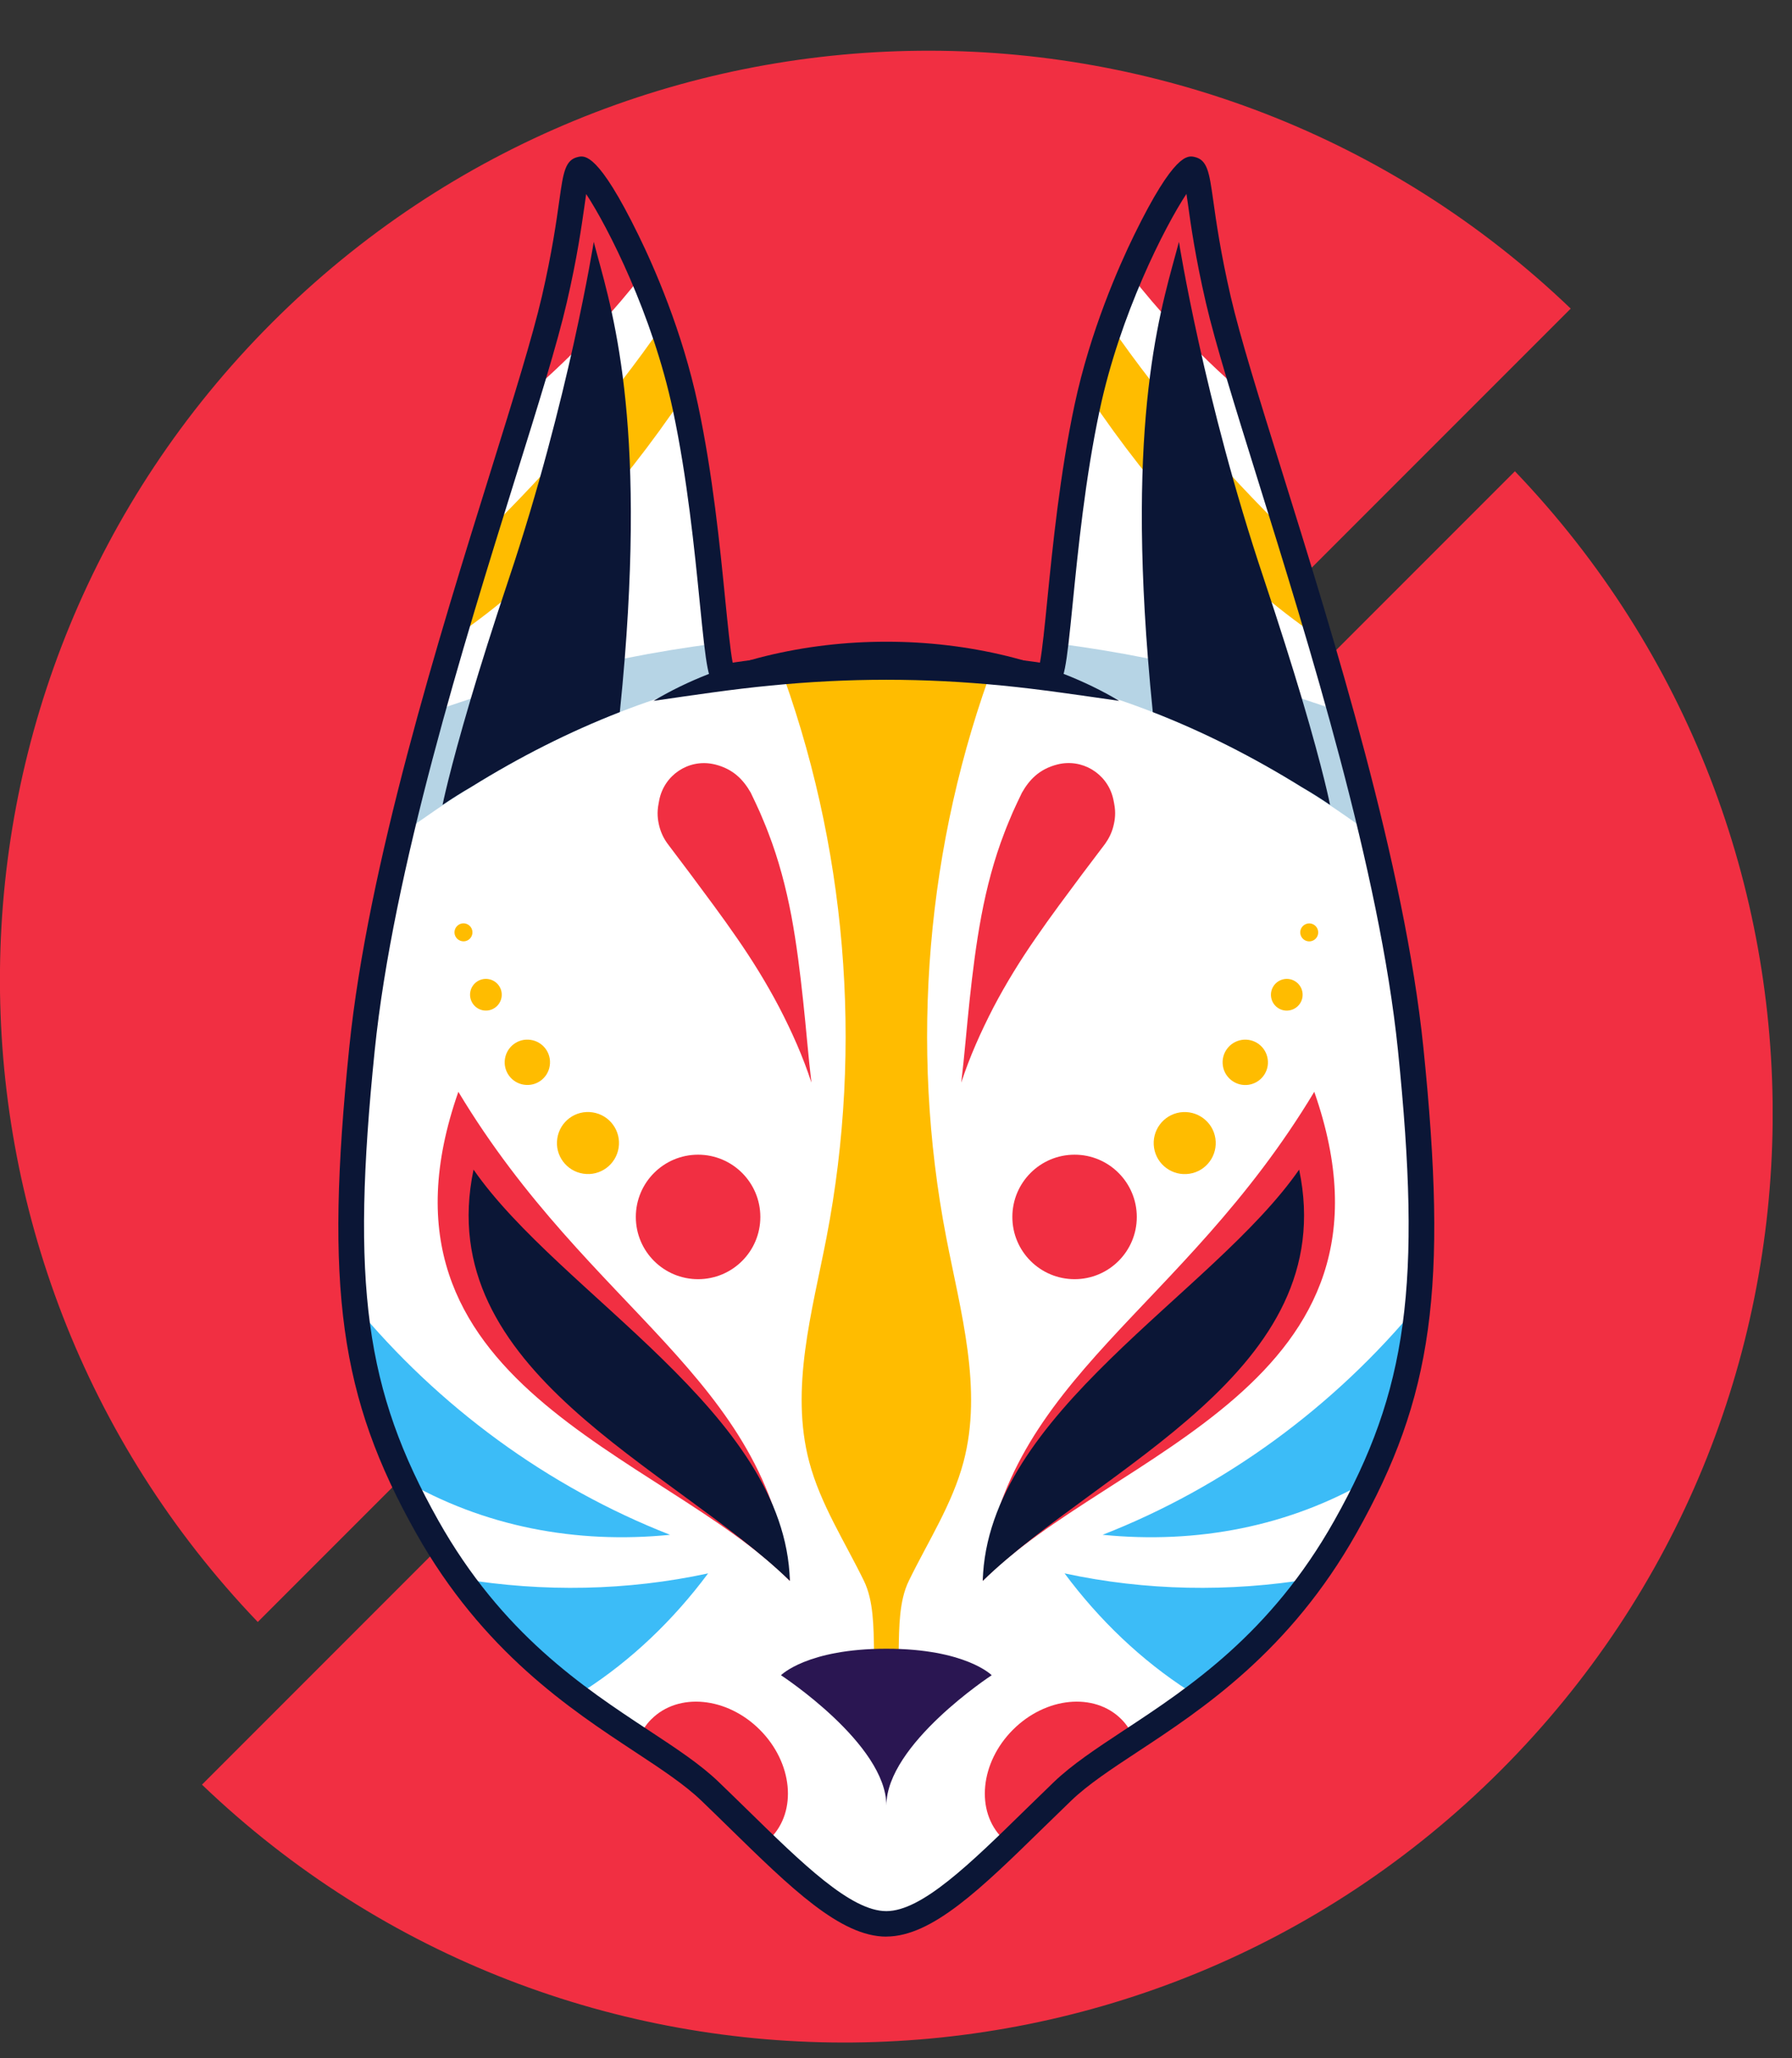
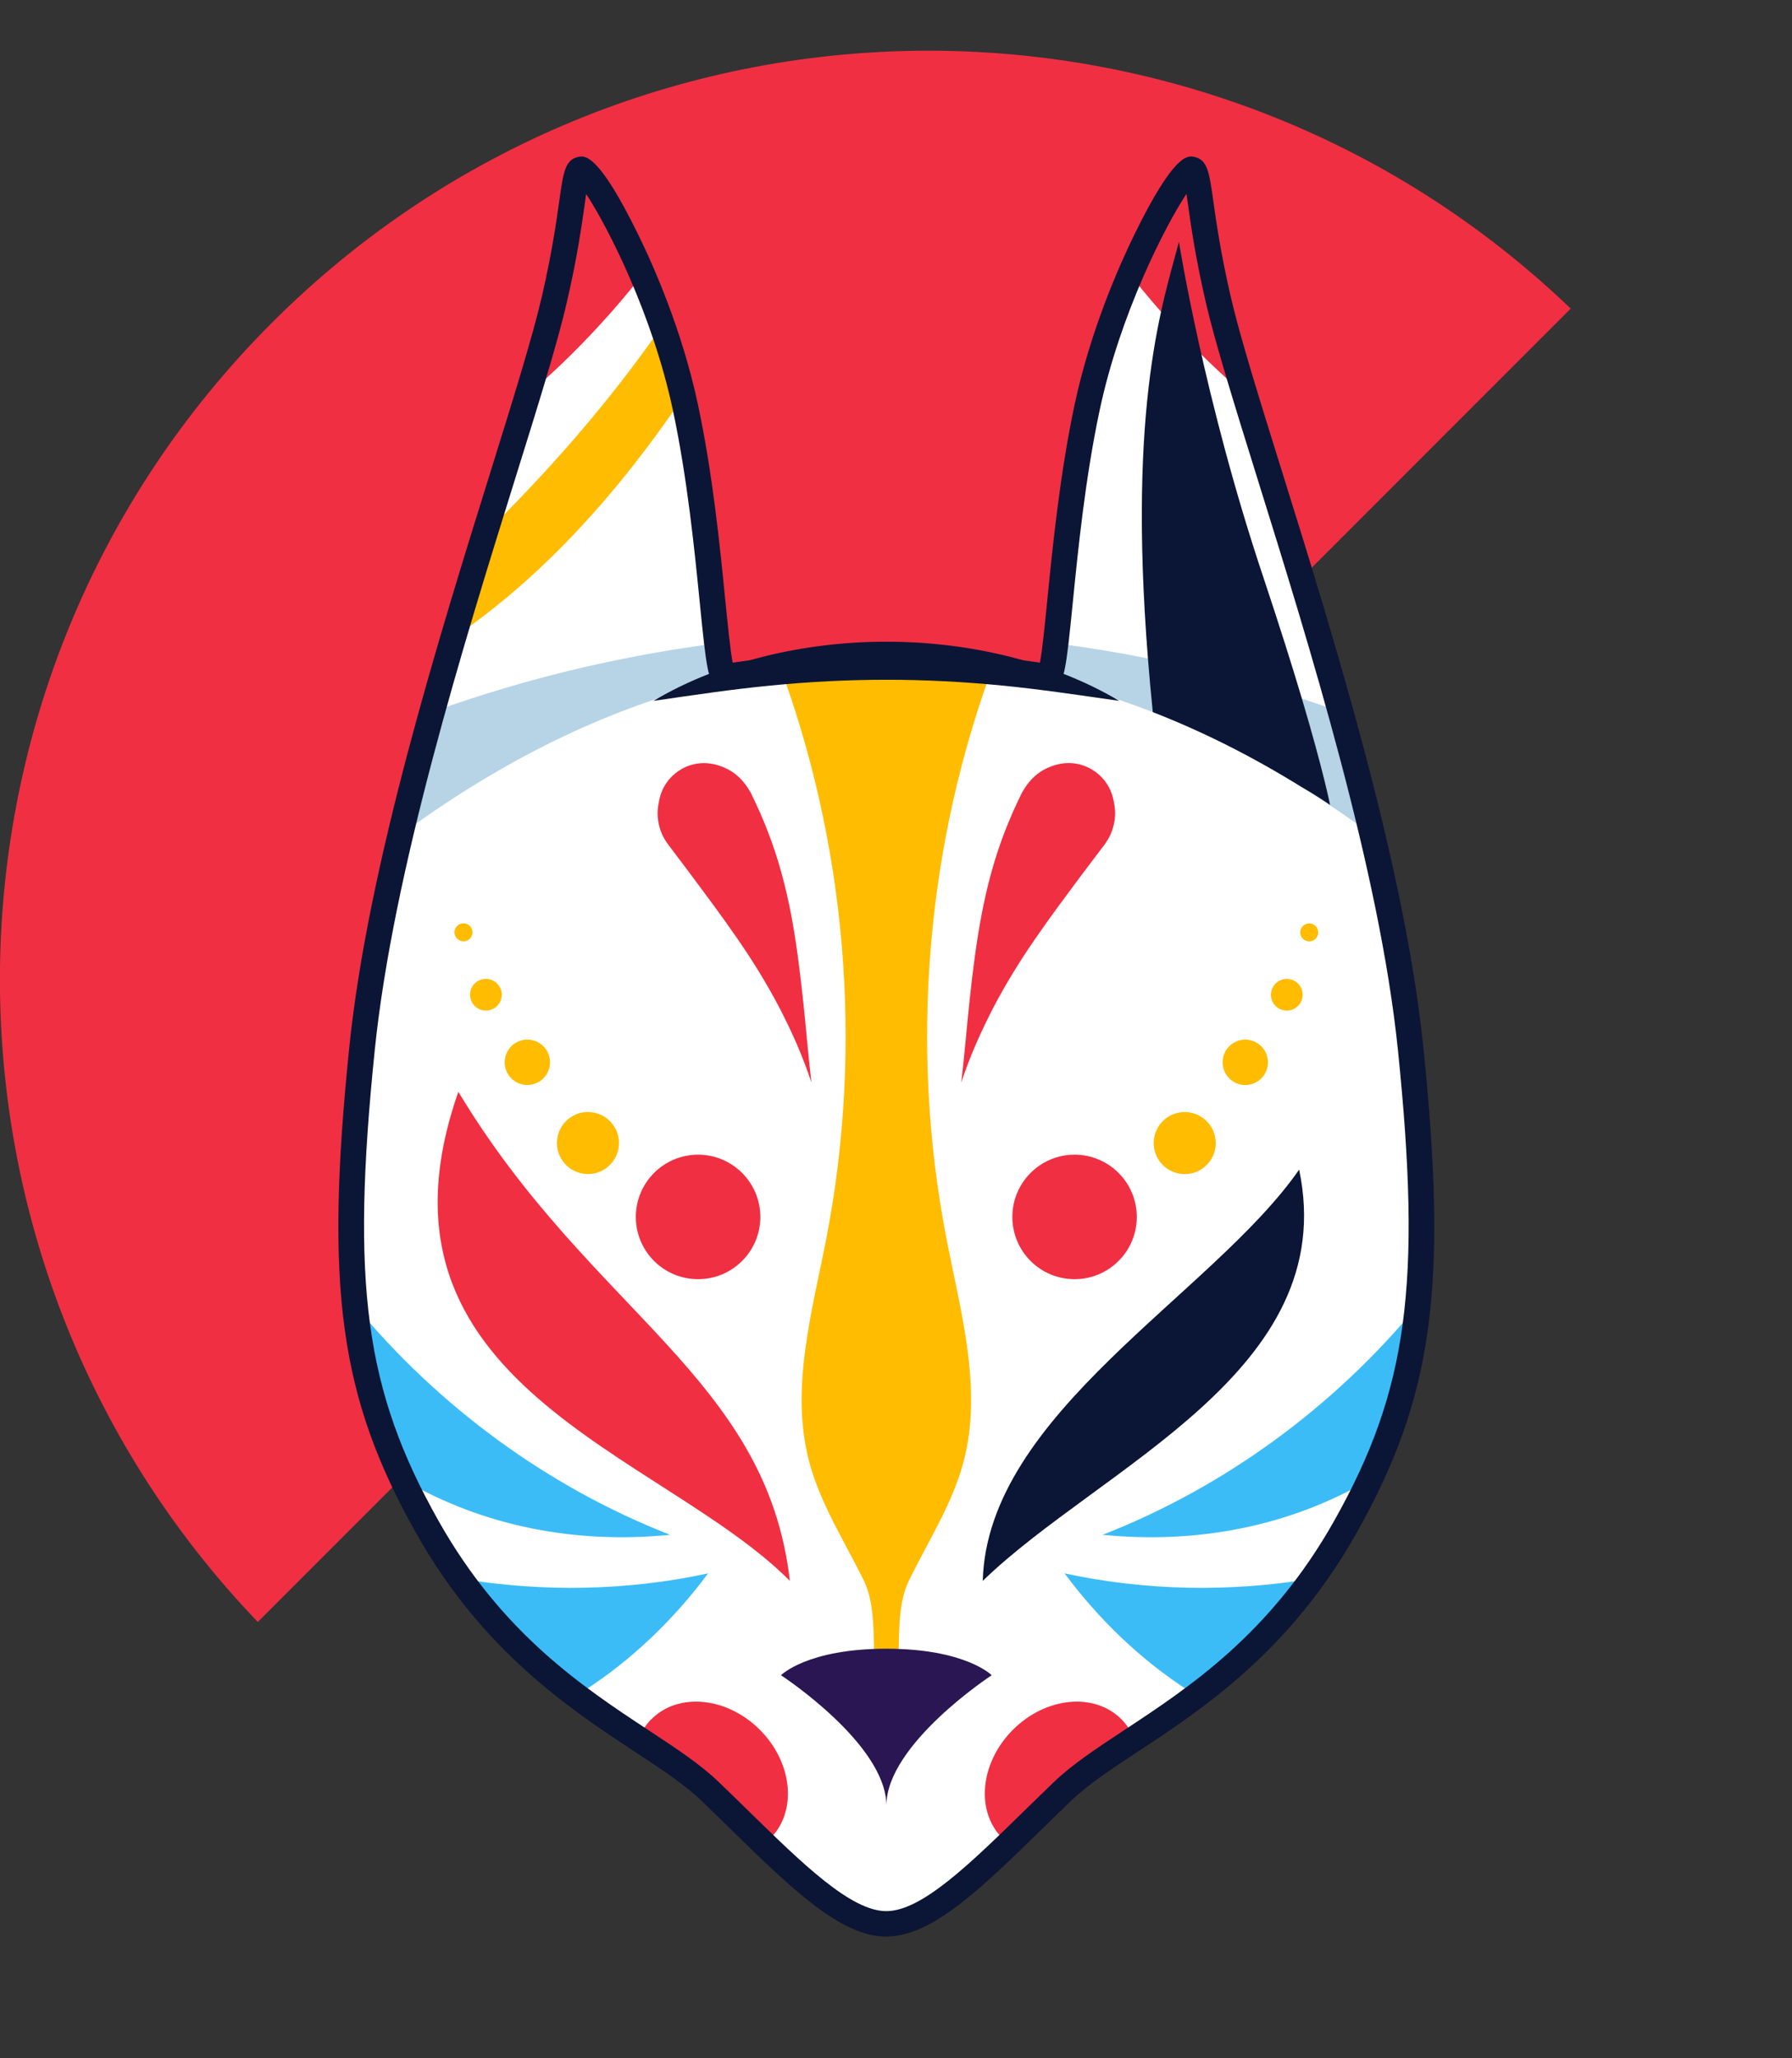
<svg xmlns="http://www.w3.org/2000/svg" width="27" height="31" viewBox="0 0 27 31" fill="none">
  <rect x="0" y="0" width="27" height="31" fill="#333333" stroke="none" />
  <g clip-path="url(#clip0_4849_54316)">
    <path d="M23.666 4.648C18.187 -0.601 9.489 -0.53 4.097 4.861C-1.295 10.253 -1.366 18.95 3.884 24.429L23.666 4.648Z" fill="#F12F42" />
-     <path d="M22.825 7.098L3.043 26.879C8.522 32.128 17.22 32.057 22.611 26.665C28.003 21.273 28.074 12.577 22.825 7.098Z" fill="#F12F42" />
    <path d="M20.272 22.996C18.879 25.471 16.906 26.117 16.009 26.981C14.942 28.009 14.062 28.976 13.355 28.976C12.648 28.976 11.767 28.009 10.7 26.981C9.803 26.117 7.83 25.471 6.438 22.996C5.357 21.077 5.07 19.556 5.454 15.799C5.856 11.875 7.892 6.5 8.352 4.515C8.667 3.158 8.622 2.581 8.754 2.553C8.903 2.522 9.927 4.252 10.329 6.135C10.731 8.019 10.761 10.09 10.916 10.196C10.916 10.196 12.151 9.995 13.355 9.995C14.56 9.995 15.795 10.196 15.795 10.196C15.949 10.09 15.98 8.02 16.382 6.135C16.783 4.252 17.807 2.522 17.957 2.553C18.089 2.581 18.043 3.158 18.359 4.515C18.819 6.5 20.855 11.875 21.256 15.799C21.64 19.556 21.353 21.077 20.273 22.996H20.272Z" fill="white" />
    <path d="M17.088 26.19C17.044 26.08 16.981 25.979 16.895 25.893C16.488 25.486 15.757 25.557 15.262 26.052C14.767 26.547 14.695 27.279 15.103 27.686C15.133 27.716 15.166 27.743 15.2 27.768C15.457 27.52 15.727 27.252 16.01 26.98C16.285 26.715 16.66 26.472 17.089 26.19H17.088Z" fill="#F12F42" />
    <path d="M9.814 25.893C9.728 25.979 9.665 26.08 9.621 26.19C10.05 26.472 10.425 26.716 10.7 26.98C10.983 27.253 11.254 27.521 11.51 27.768C11.544 27.743 11.577 27.716 11.608 27.686C12.015 27.278 11.943 26.547 11.448 26.052C10.953 25.557 10.221 25.486 9.815 25.893H9.814Z" fill="#F12F42" />
    <path d="M16.04 23.697C16.562 24.4 17.198 25.007 17.913 25.467C18.521 25.052 19.176 24.534 19.755 23.779C18.525 23.982 17.258 23.96 16.04 23.697Z" fill="#3CBCF7" />
    <path d="M16.613 23.116C18.03 23.257 19.424 22.994 20.644 22.28C21.03 21.467 21.267 20.666 21.364 19.657C20.105 21.184 18.458 22.395 16.613 23.116Z" fill="#3CBCF7" />
    <path d="M10.669 23.697C10.146 24.4 9.511 25.007 8.795 25.467C8.188 25.052 7.532 24.534 6.954 23.779C8.184 23.982 9.451 23.96 10.669 23.697Z" fill="#3CBCF7" />
    <path d="M10.096 23.116C8.68 23.257 7.285 22.994 6.065 22.28C5.68 21.467 5.443 20.666 5.345 19.657C6.605 21.184 8.251 22.395 10.096 23.116Z" fill="#3CBCF7" />
    <path d="M14.991 9.951C13.955 12.706 13.699 15.749 14.257 18.638C14.473 19.758 14.81 20.916 14.517 22.019C14.348 22.656 13.98 23.219 13.692 23.812C13.403 24.405 13.689 25.383 13.355 25.718C13.02 25.383 13.306 24.405 13.018 23.812C12.729 23.219 12.362 22.656 12.193 22.019C11.9 20.916 12.236 19.758 12.453 18.638C13.011 15.749 12.754 12.706 11.719 9.951H14.992H14.991Z" fill="#FFBC00" />
    <path d="M9.007 4.926C9.242 4.673 9.466 4.409 9.681 4.136C9.273 3.188 8.846 2.533 8.754 2.552C8.622 2.58 8.667 3.157 8.352 4.515C8.266 4.883 8.127 5.369 7.953 5.941C8.325 5.625 8.677 5.283 9.007 4.926Z" fill="#F12F42" />
    <path d="M7.301 8.046C7.146 8.545 6.987 9.069 6.829 9.607C8.203 8.676 9.346 7.378 10.293 5.977C10.207 5.607 10.098 5.245 9.978 4.903C9.197 6.036 8.282 7.078 7.301 8.045V8.046Z" fill="#FFBC00" />
    <path d="M17.701 4.926C17.467 4.673 17.242 4.409 17.028 4.136C17.435 3.188 17.862 2.533 17.955 2.552C18.087 2.58 18.041 3.157 18.356 4.515C18.442 4.883 18.581 5.369 18.756 5.941C18.383 5.625 18.032 5.283 17.701 4.926Z" fill="#F12F42" />
-     <path d="M19.408 8.046C19.562 8.545 19.722 9.069 19.88 9.607C18.505 8.676 17.363 7.378 16.416 5.977C16.501 5.607 16.611 5.245 16.73 4.903C17.511 6.036 18.427 7.078 19.408 8.045V8.046Z" fill="#FFBC00" />
    <path d="M11.504 10.115C10.773 10.244 10.051 10.448 9.339 10.725C8.578 11.021 7.829 11.399 7.094 11.856C6.736 12.077 6.382 12.319 6.031 12.577C6.178 11.958 6.34 11.335 6.51 10.722C6.704 10.653 6.898 10.587 7.094 10.523C7.853 10.276 8.627 10.073 9.414 9.917C9.873 9.825 10.336 9.749 10.803 9.69C10.838 9.981 10.872 10.166 10.915 10.196C10.915 10.196 11.146 10.158 11.504 10.116V10.115ZM20.199 10.722C20.006 10.653 19.811 10.587 19.616 10.523C18.856 10.276 18.082 10.073 17.296 9.917C16.837 9.825 16.373 9.749 15.906 9.69C15.871 9.981 15.838 10.166 15.794 10.196C15.794 10.196 15.564 10.158 15.206 10.116C15.937 10.244 16.659 10.449 17.37 10.726C18.131 11.021 18.88 11.399 19.616 11.857C19.973 12.078 20.327 12.319 20.678 12.578C20.532 11.959 20.369 11.336 20.199 10.723V10.722Z" fill="#B6D4E5" />
-     <path d="M9.413 9.917C9.392 10.176 9.368 10.445 9.339 10.725C8.578 11.021 7.829 11.399 7.094 11.856C6.951 11.938 6.809 12.028 6.668 12.123C6.668 12.123 6.765 11.631 7.093 10.524C7.236 10.041 7.425 9.439 7.669 8.711C8.57 6.022 8.946 3.643 8.946 3.643C9.176 4.526 9.721 6.048 9.413 9.918V9.917Z" fill="#0B1636" />
    <path d="M20.04 12.123C19.899 12.027 19.758 11.938 19.615 11.856C18.879 11.399 18.13 11.021 17.369 10.725C17.341 10.445 17.316 10.176 17.296 9.917C16.988 6.048 17.532 4.526 17.763 3.643C17.763 3.643 18.138 6.021 19.04 8.71C19.283 9.439 19.472 10.04 19.616 10.523C19.945 11.63 20.04 12.123 20.04 12.123V12.123Z" fill="#0B1636" />
    <path d="M8.93 16.754C9.185 16.793 9.36 17.031 9.321 17.286C9.281 17.542 9.043 17.717 8.788 17.677C8.533 17.638 8.357 17.4 8.397 17.145C8.436 16.889 8.674 16.714 8.93 16.754ZM7.608 15.948C7.579 16.134 7.707 16.309 7.894 16.337C8.081 16.366 8.255 16.238 8.283 16.051C8.312 15.864 8.184 15.69 7.997 15.662C7.811 15.633 7.637 15.761 7.608 15.948ZM7.085 14.945C7.065 15.076 7.155 15.198 7.285 15.218C7.415 15.238 7.537 15.148 7.557 15.018C7.577 14.888 7.488 14.766 7.357 14.746C7.227 14.726 7.105 14.815 7.085 14.945ZM6.849 14.022C6.838 14.096 6.889 14.164 6.963 14.176C7.037 14.188 7.105 14.137 7.117 14.063C7.128 13.989 7.078 13.92 7.004 13.908C6.929 13.897 6.861 13.948 6.849 14.022Z" fill="#FFBC00" />
    <path d="M18.312 17.145C18.351 17.401 18.176 17.64 17.921 17.678C17.666 17.717 17.427 17.542 17.388 17.287C17.349 17.032 17.524 16.793 17.779 16.754C18.034 16.716 18.273 16.89 18.312 17.145ZM18.711 15.662C18.524 15.691 18.396 15.865 18.425 16.052C18.453 16.238 18.628 16.366 18.814 16.338C19.001 16.309 19.129 16.135 19.1 15.949C19.072 15.762 18.898 15.634 18.711 15.662ZM19.352 14.746C19.221 14.767 19.132 14.888 19.152 15.019C19.172 15.149 19.294 15.239 19.424 15.218C19.555 15.198 19.644 15.076 19.624 14.946C19.604 14.816 19.482 14.726 19.352 14.746ZM19.706 13.909C19.632 13.921 19.581 13.989 19.592 14.063C19.604 14.137 19.672 14.188 19.747 14.177C19.821 14.165 19.871 14.097 19.86 14.023C19.848 13.948 19.78 13.898 19.706 13.909Z" fill="#FFBC00" />
    <path d="M16.863 10.556C16.262 10.47 15.679 10.382 15.097 10.325C14.514 10.268 13.934 10.238 13.355 10.238C12.775 10.238 12.195 10.268 11.613 10.325C11.03 10.381 10.448 10.469 9.846 10.556C10.369 10.244 10.944 10.028 11.537 9.881C12.13 9.736 12.742 9.665 13.355 9.665C13.967 9.665 14.58 9.736 15.173 9.881C15.765 10.028 16.34 10.244 16.863 10.556Z" fill="#0B1636" />
    <path d="M11.901 23.81C11.549 20.738 8.903 19.764 6.906 16.444C5.359 20.862 9.975 21.871 11.901 23.81Z" fill="#F12F42" />
-     <path d="M11.901 23.81C11.833 21.284 8.439 19.496 7.135 17.616C6.497 20.652 10.126 22.088 11.901 23.81Z" fill="#0B1636" />
-     <path d="M14.807 23.81C15.16 20.738 17.806 19.764 19.802 16.444C21.35 20.862 16.733 21.871 14.807 23.81Z" fill="#F12F42" />
    <path d="M14.807 23.81C14.875 21.284 18.269 19.496 19.574 17.616C20.212 20.652 16.583 22.088 14.807 23.81Z" fill="#0B1636" />
    <path d="M10.518 19.266C11.036 19.266 11.456 18.847 11.456 18.329C11.456 17.811 11.036 17.391 10.518 17.391C10 17.391 9.58 17.811 9.58 18.329C9.58 18.847 10 19.266 10.518 19.266Z" fill="#F12F42" />
    <path d="M16.191 19.266C16.708 19.266 17.128 18.847 17.128 18.329C17.128 17.811 16.708 17.391 16.191 17.391C15.673 17.391 15.253 17.811 15.253 18.329C15.253 18.847 15.673 19.266 16.191 19.266Z" fill="#F12F42" />
    <path d="M13.355 24.832C14.549 24.832 14.942 25.231 14.942 25.231C14.942 25.231 13.355 26.268 13.355 27.195C13.355 26.267 11.767 25.231 11.767 25.231C11.767 25.231 12.16 24.832 13.355 24.832Z" fill="#2A1652" />
    <path d="M13.355 29.168C12.663 29.168 11.921 28.441 10.981 27.522C10.846 27.39 10.708 27.255 10.566 27.119C10.314 26.877 9.965 26.647 9.561 26.381C8.596 25.745 7.274 24.876 6.269 23.09C5.117 21.043 4.891 19.403 5.262 15.779C5.542 13.034 6.614 9.595 7.397 7.085C7.734 6.004 8.024 5.07 8.163 4.471C8.317 3.805 8.384 3.33 8.428 3.014C8.487 2.596 8.514 2.405 8.713 2.363C8.81 2.343 9.013 2.301 9.619 3.54C9.853 4.017 10.28 4.984 10.516 6.094C10.739 7.139 10.848 8.233 10.927 9.031C10.965 9.407 11.003 9.793 11.039 9.98C11.411 9.926 12.385 9.799 13.354 9.799C14.323 9.799 15.297 9.926 15.669 9.98C15.704 9.793 15.743 9.408 15.78 9.032C15.86 8.233 15.969 7.139 16.191 6.094C16.428 4.984 16.855 4.017 17.088 3.54C17.694 2.301 17.896 2.343 17.994 2.363C18.193 2.405 18.22 2.596 18.279 3.014C18.323 3.329 18.39 3.805 18.544 4.471C18.683 5.07 18.973 6.004 19.311 7.085C20.094 9.595 21.165 13.033 21.446 15.778C21.817 19.402 21.591 21.042 20.439 23.089C19.434 24.875 18.112 25.745 17.147 26.38C16.743 26.646 16.394 26.876 16.142 27.118C16.001 27.255 15.862 27.389 15.727 27.521C14.787 28.44 14.045 29.167 13.353 29.167L13.355 29.168ZM8.832 2.92C8.826 2.968 8.819 3.019 8.811 3.069C8.765 3.39 8.698 3.876 8.539 4.559C8.398 5.172 8.105 6.112 7.765 7.2C6.987 9.695 5.923 13.112 5.646 15.819C5.285 19.349 5.5 20.937 6.605 22.902C7.564 24.606 8.789 25.412 9.773 26.06C10.193 26.337 10.556 26.575 10.833 26.843C10.975 26.979 11.114 27.116 11.25 27.248C12.092 28.072 12.82 28.784 13.354 28.784C13.888 28.784 14.616 28.072 15.458 27.248C15.594 27.116 15.733 26.98 15.875 26.843C16.153 26.576 16.515 26.337 16.935 26.06C17.919 25.412 19.145 24.606 20.104 22.902C21.209 20.937 21.424 19.349 21.063 15.819C20.786 13.113 19.721 9.695 18.943 7.2C18.604 6.112 18.311 5.172 18.169 4.559C18.011 3.876 17.942 3.39 17.898 3.069C17.891 3.019 17.884 2.968 17.876 2.92C17.549 3.415 16.875 4.738 16.569 6.176C16.351 7.2 16.243 8.282 16.164 9.072C16.063 10.092 16.036 10.263 15.903 10.355L15.839 10.398L15.763 10.386C15.75 10.383 14.528 10.187 13.354 10.187C12.18 10.187 10.957 10.383 10.945 10.386L10.869 10.398L10.805 10.355C10.671 10.263 10.644 10.092 10.543 9.072C10.464 8.282 10.356 7.2 10.138 6.176C9.832 4.739 9.158 3.417 8.831 2.921L8.832 2.92Z" fill="#0B1636" />
    <path d="M12.226 16.306C12.099 15.915 11.93 15.537 11.741 15.173C11.55 14.809 11.334 14.46 11.105 14.13C10.876 13.797 10.638 13.482 10.407 13.17L10.058 12.707C10.001 12.629 9.959 12.543 9.934 12.445C9.909 12.346 9.896 12.24 9.923 12.103L9.933 12.049C10.008 11.675 10.369 11.432 10.742 11.507C10.754 11.509 10.767 11.512 10.778 11.515C11.054 11.585 11.203 11.75 11.311 11.938C11.359 12.036 11.405 12.136 11.45 12.235C11.492 12.336 11.536 12.436 11.574 12.538C11.732 12.945 11.843 13.37 11.924 13.796C12.003 14.221 12.055 14.647 12.1 15.066C12.146 15.484 12.177 15.899 12.226 16.307V16.306Z" fill="#F12F42" />
    <path d="M14.483 16.306C14.532 15.899 14.564 15.484 14.609 15.065C14.654 14.646 14.706 14.221 14.786 13.795C14.866 13.37 14.977 12.945 15.135 12.537C15.173 12.435 15.217 12.335 15.259 12.234C15.304 12.135 15.35 12.036 15.398 11.938C15.506 11.749 15.655 11.584 15.931 11.514C16.299 11.42 16.674 11.644 16.768 12.012C16.771 12.024 16.773 12.035 16.776 12.046L16.787 12.103C16.814 12.24 16.8 12.347 16.775 12.445C16.75 12.544 16.707 12.629 16.652 12.707L16.302 13.17C16.071 13.481 15.833 13.797 15.604 14.13C15.375 14.46 15.159 14.809 14.968 15.173C14.78 15.538 14.61 15.915 14.483 16.306Z" fill="#F12F42" />
  </g>
  <defs>
    <clipPath id="clip0_4849_54316">
      <rect width="26.708" height="30" fill="white" transform="translate(0 0.764)" />
    </clipPath>
  </defs>
</svg>